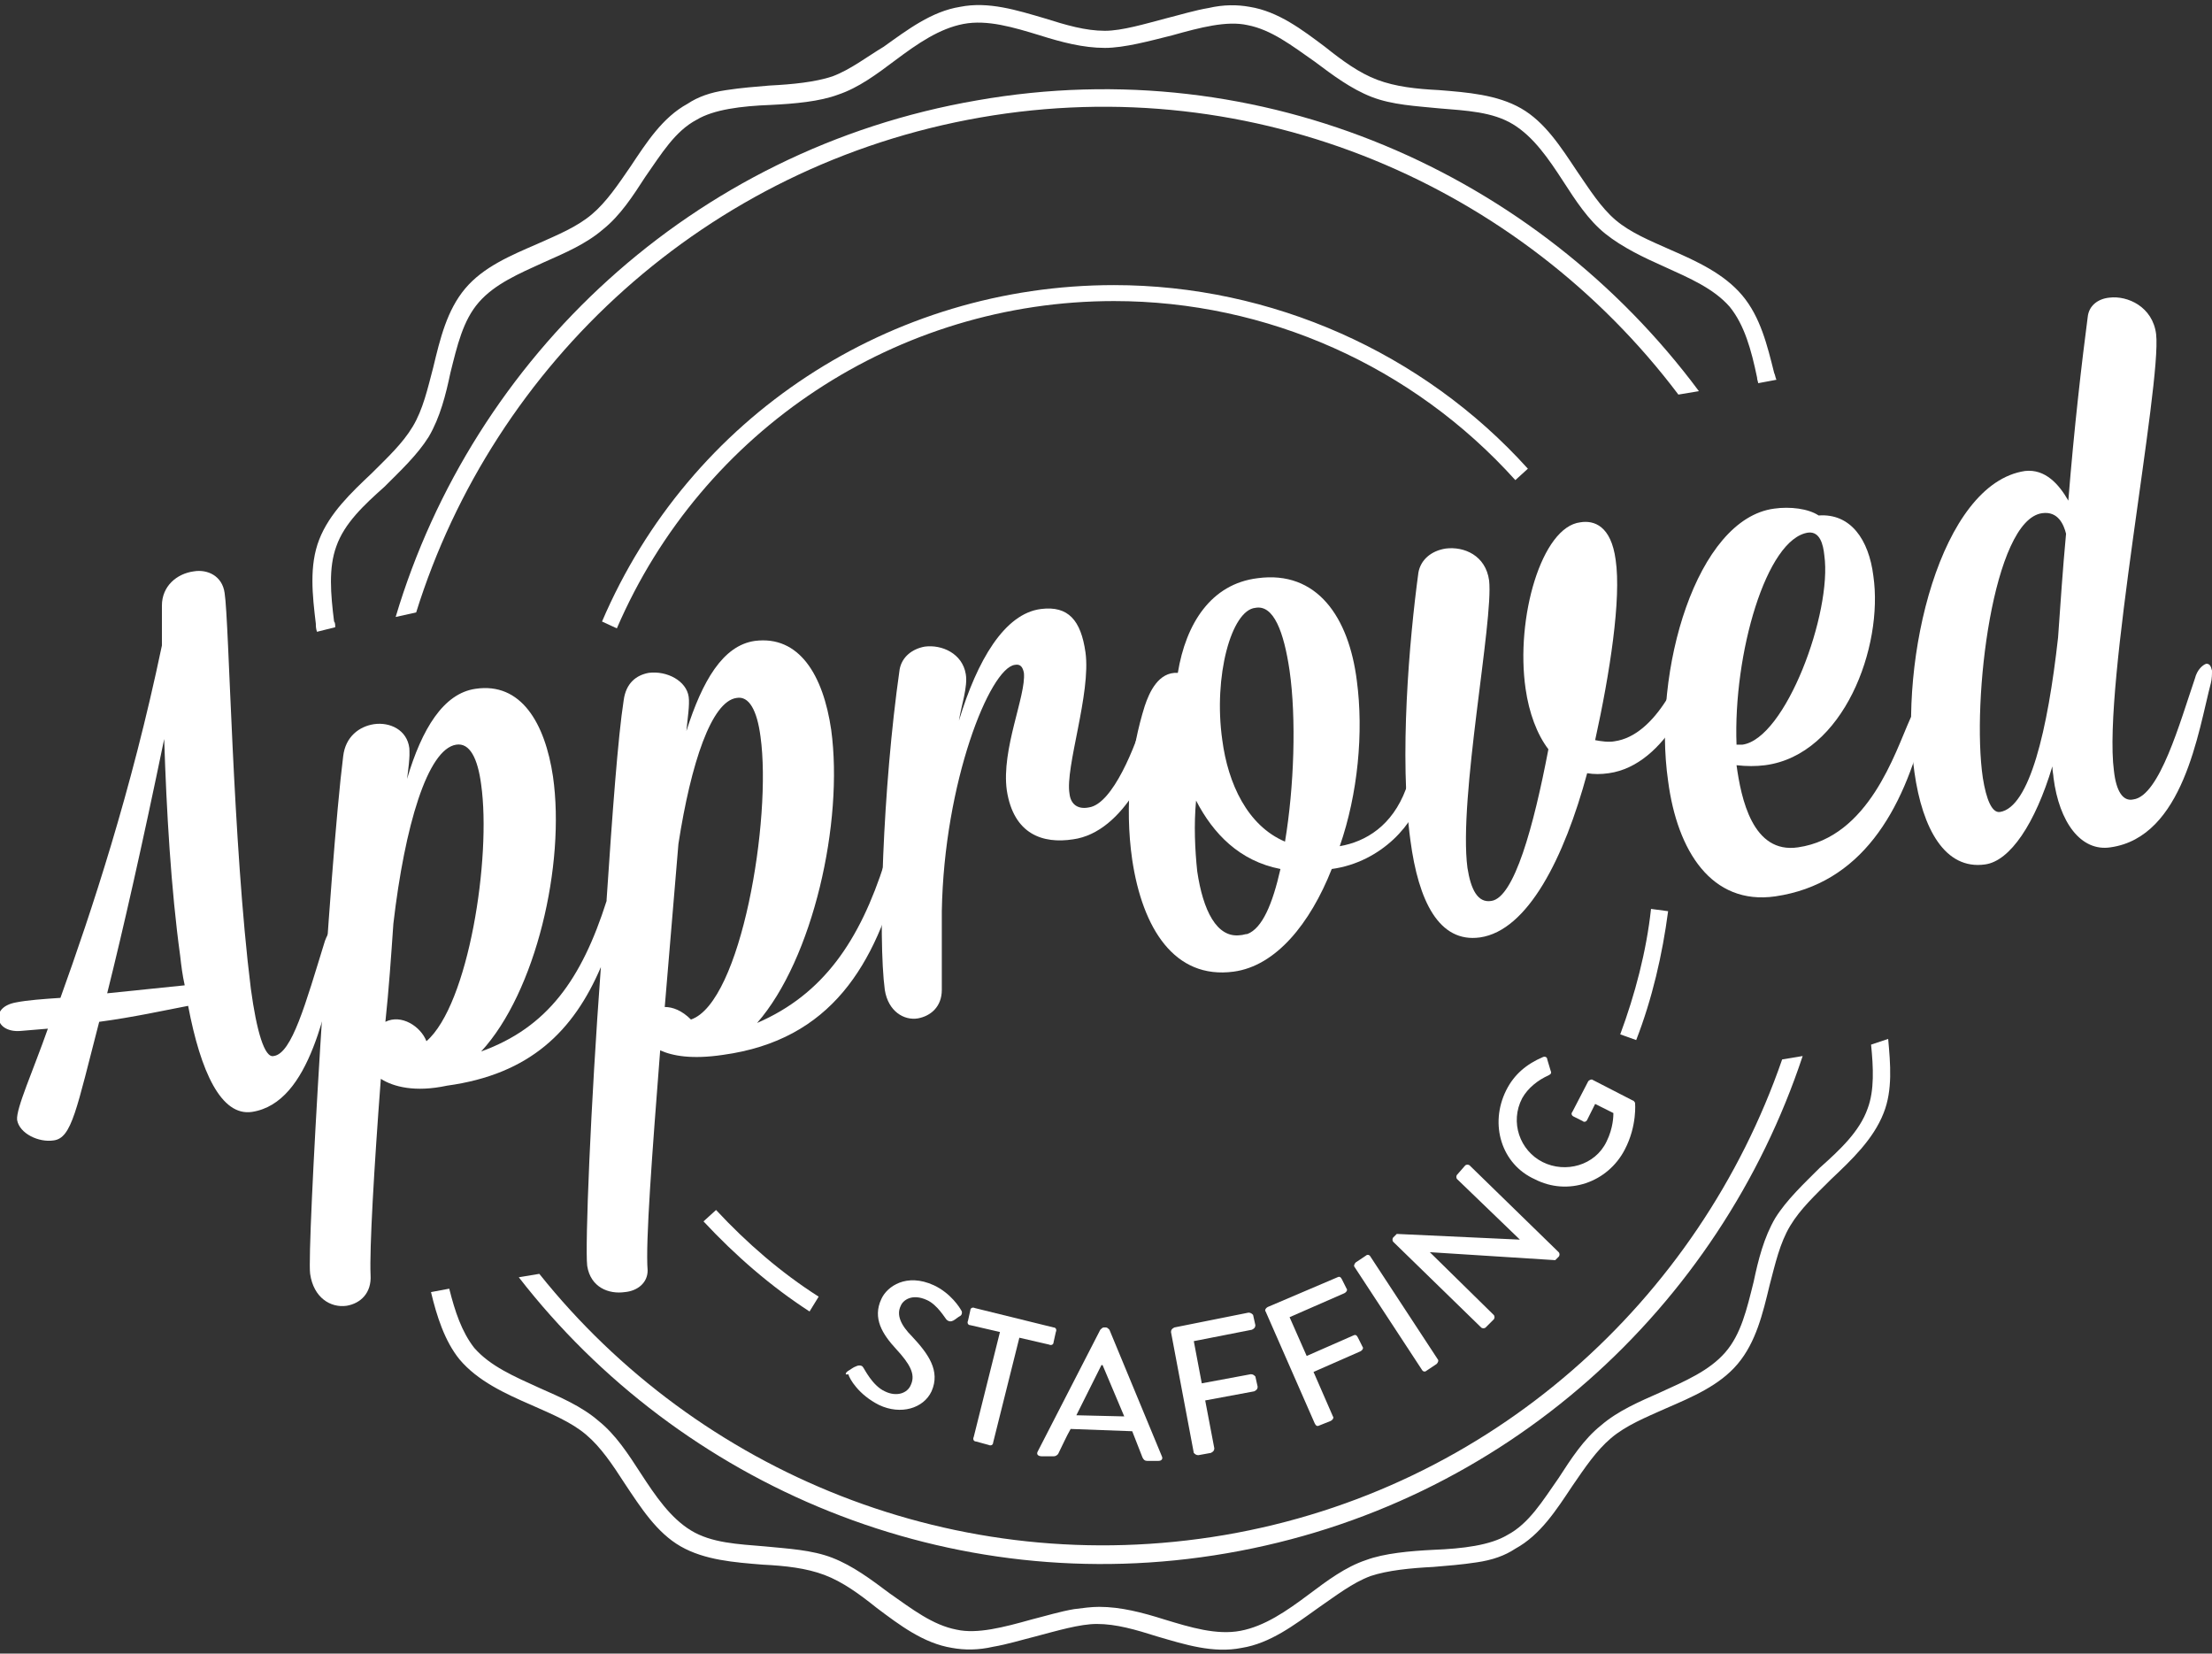
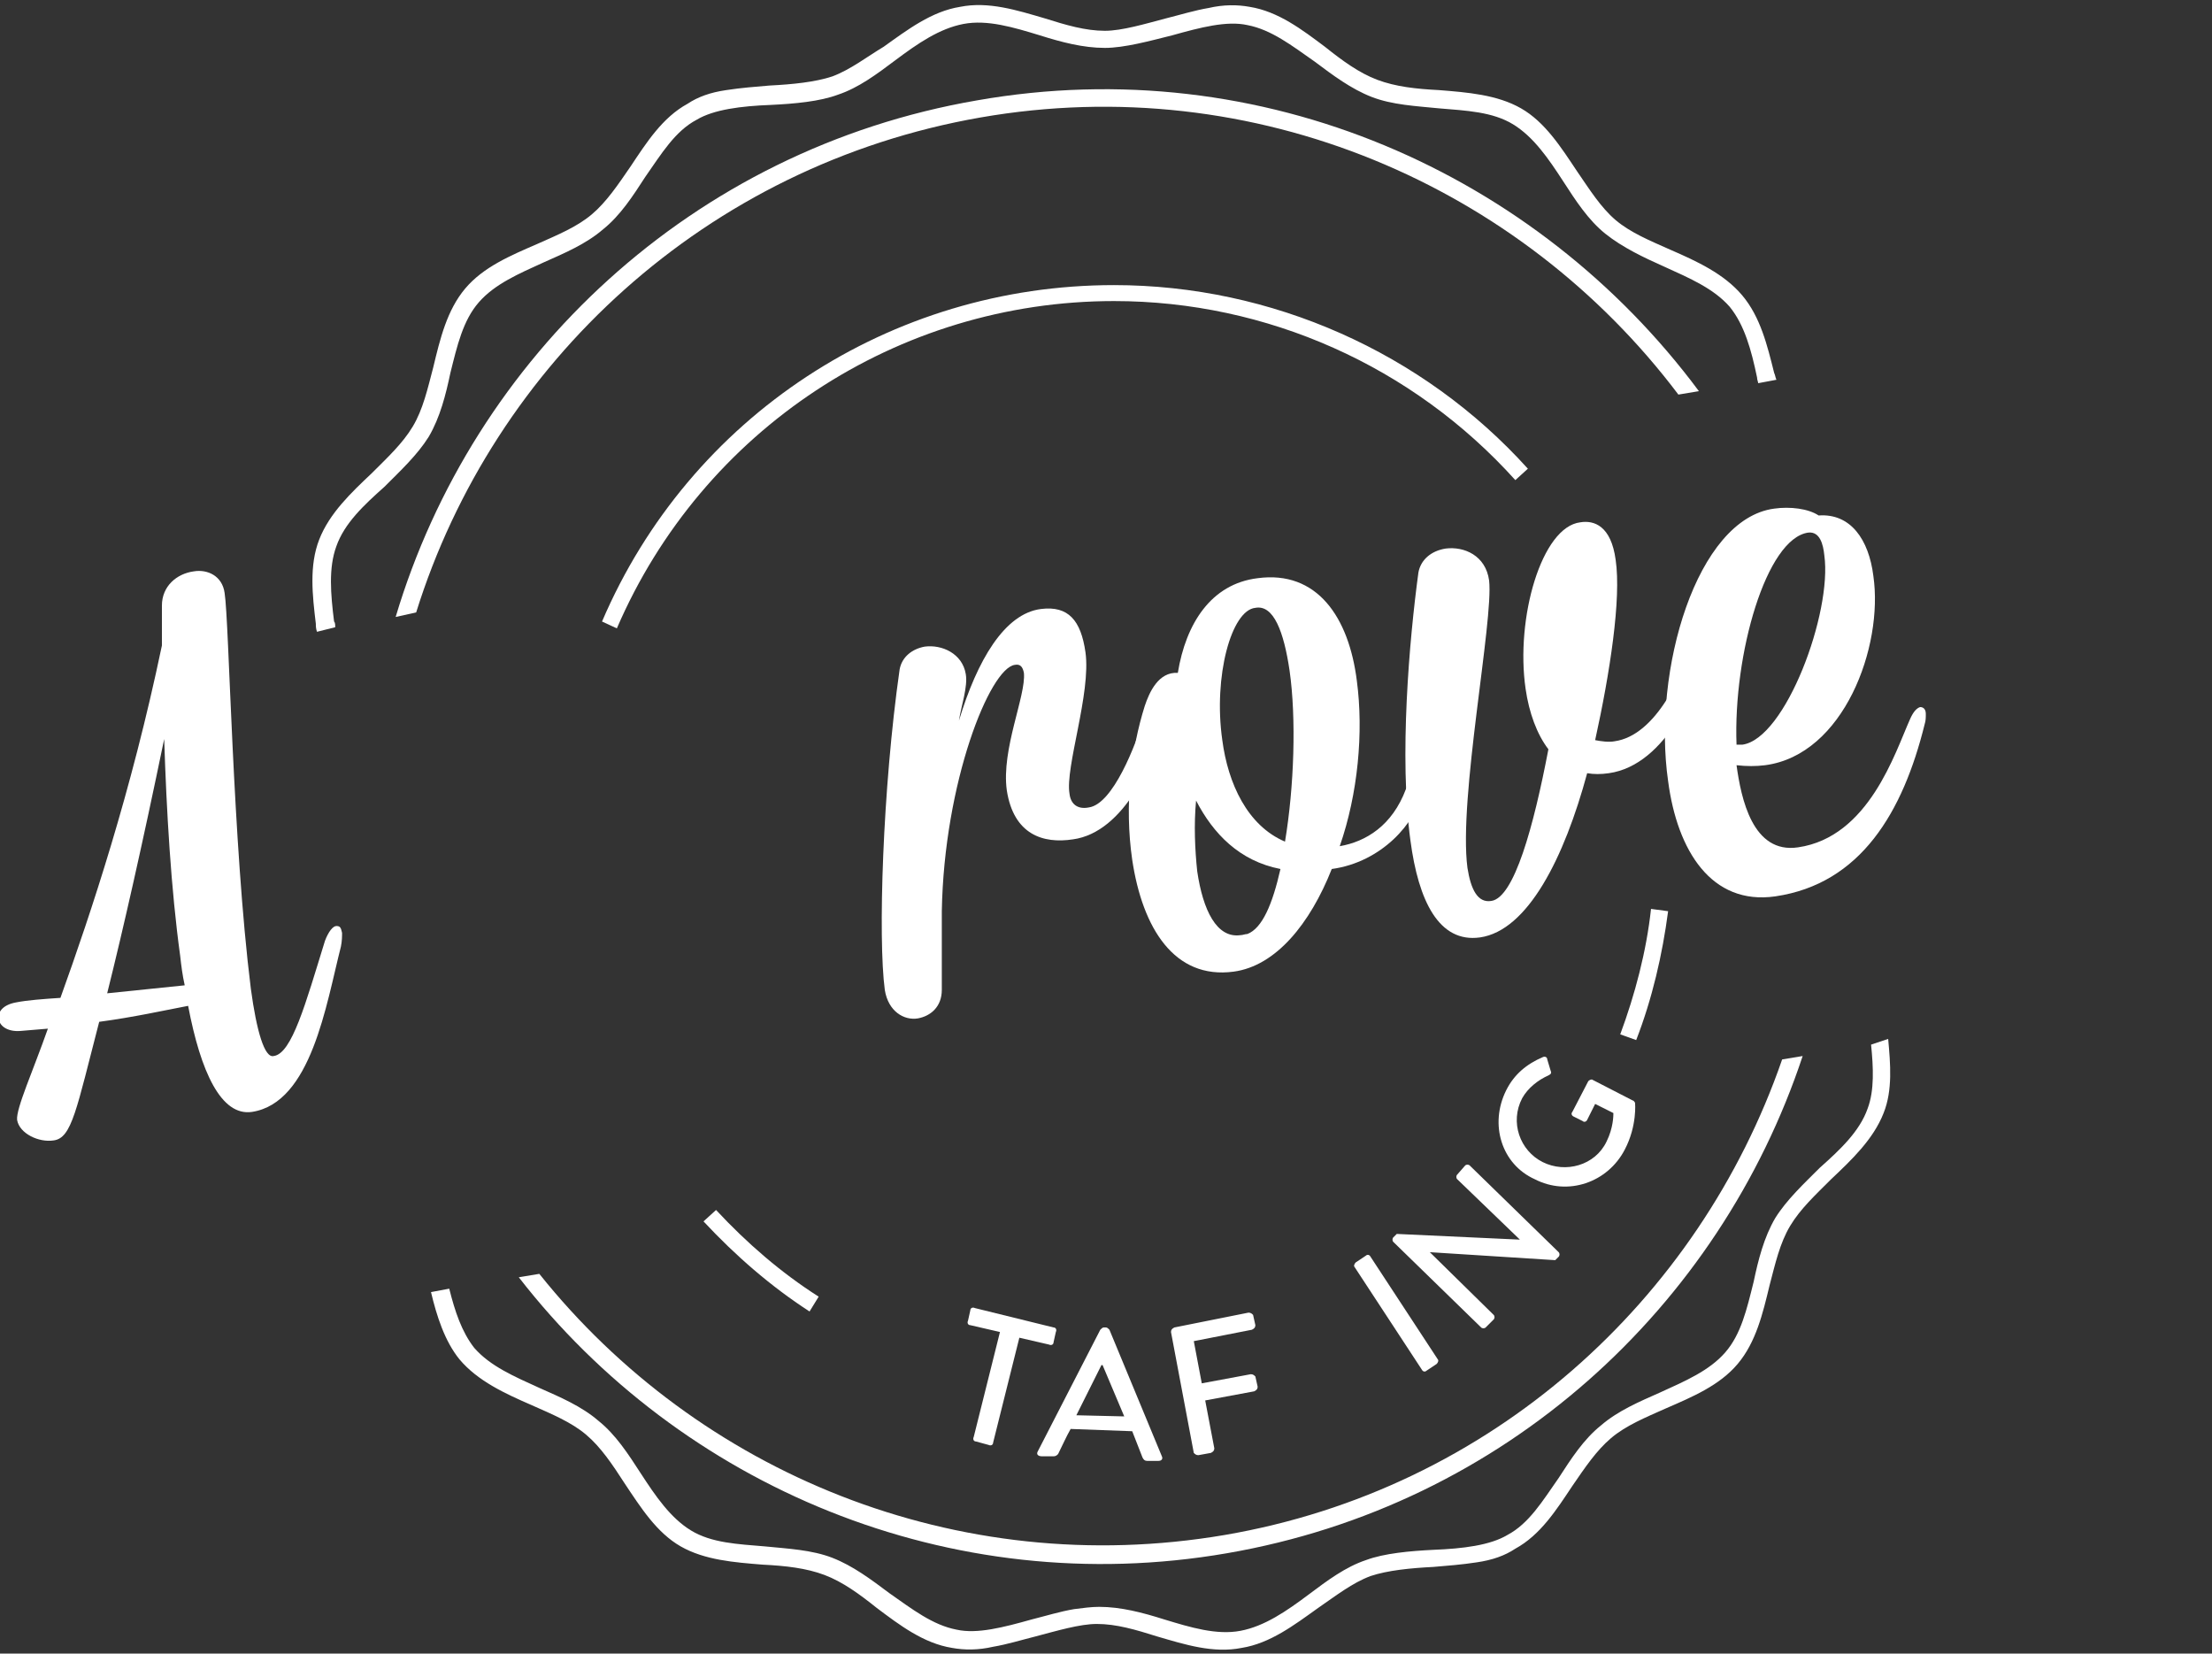
<svg xmlns="http://www.w3.org/2000/svg" version="1.1" id="Layer_1" x="0px" y="0px" viewBox="0 0 194 145" style="enable-background:new 0 0 194 145;" xml:space="preserve">
  <rect x="0" y="0" width="194" height="145" fill="#333333" stroke="none" />
  <style type="text/css">
	.st0{fill:#FFFFFF;}
</style>
  <g>
    <path class="st0" d="M15.8,83.8c-0.8-5.8-1.2-12.7-1.4-19c-1.9,9.2-3.6,16.7-5,22.3l6.8-0.7C16,85.5,15.9,84.7,15.8,83.8 M5.3,87.5   c2.7-7.5,6.2-18,8.9-30.9l0-3.5c0-1.7,1.3-2.8,2.8-3c1.2-0.2,2.5,0.4,2.7,1.9c0.4,2.5,0.7,21.9,2.3,34.7c0.5,3.7,1.2,6.1,2,5.9   c1.6-0.2,2.8-4.6,4.5-10.1c0.3-0.8,0.7-1.3,1-1.3c0.3,0,0.4,0.1,0.5,0.6c0,0.3,0,0.7-0.1,1.2c-1.3,5.1-2.6,13.7-7.8,14.5   c-2.7,0.4-4.5-3.5-5.6-9.3c-2.1,0.4-4.8,1-7.8,1.4c-2,7.7-2.4,10.2-4,10.4c-1.3,0.2-3-0.6-3.2-1.8c-0.1-1,1.4-4.3,2.7-8l-2.4,0.2   c-1.2,0.1-1.9-0.5-1.9-1.1c-0.1-0.6,0.4-1.2,1.5-1.4C2.4,87.7,3.8,87.6,5.3,87.5" />
-     <path class="st0" d="M58.3,88.3c0.7,0,1.5,0.3,2.3,1.1c4.4-1.5,7.1-17.6,6.1-24.8c-0.3-2.3-1-3.6-2.1-3.4c-2.2,0.3-4,5.7-5.1,12.8   L58.3,88.3z M33.8,89.6c1.4-0.7,3.1,0.4,3.6,1.7c3.7-3.2,5.7-16.1,4.8-22.5c-0.3-2.3-1-3.7-2.2-3.5c-2.5,0.4-4.5,7.1-5.5,15.7   C34.3,83.9,34.1,86.8,33.8,89.6 M33.4,94.6c-0.6,7.9-1,14.9-0.9,17.2c0.1,1.6-0.9,2.5-2.1,2.7c-1.4,0.2-2.9-0.7-3.2-2.8   c-0.3-2.1,1.7-35.9,2.9-45.4c0.2-1.7,1.4-2.6,2.7-2.8c1.4-0.2,2.9,0.5,3.1,2.1c0,0.3,0.1,0.5-0.2,2.7c1.3-4.4,3.2-7.5,6-7.9   c4-0.6,6.1,3,6.8,7.7c1.1,7.7-1.5,18.9-6.3,24.1C48,90.1,51,85.9,53.2,79c0-0.1,0-0.1,0-0.1c0.5-7.5,1-14.3,1.5-17.5   c0.2-1.5,1.1-2.2,2.2-2.4c1.6-0.2,3.3,0.7,3.5,2.1c0.1,0.7-0.1,1.9-0.2,3c1.4-4.4,3.2-7.5,6-7.9c3.9-0.5,6,3,6.7,7.8   c1.1,8.1-1.6,20.1-6.5,25.7c5.8-2.5,9-7.2,11.2-14.1c0.2-0.8,0.6-1.1,0.9-1.2c0.3,0,0.5,0.2,0.6,0.6c0,0.3,0,0.6-0.1,1   c-2.2,8.6-6.1,15.2-15.6,16.5c-2.7,0.4-4.4,0.1-5.5-0.4c-0.7,9-1.3,16.9-1.1,19.3c0,1.1-0.9,1.8-2,1.9c-1.4,0.2-3-0.4-3.3-2.3   c-0.2-1.7,0.3-14.1,1.2-26.2c-2.4,5.6-6.2,9.4-13.5,10.4C36.4,95.8,34.5,95.3,33.4,94.6" />
    <path class="st0" d="M82.6,86.8c0,1.5-1,2.3-2.1,2.5c-1.2,0.2-2.6-0.6-2.9-2.5c-0.6-4.5-0.2-17.6,1.3-28.1c0.2-1.1,1.1-1.8,2.2-2   c1.5-0.2,3.3,0.6,3.6,2.4c0.2,1.1-0.4,2.8-0.6,4.1c1.6-5.3,4-9.4,7.2-9.8c2.4-0.3,3.5,1,3.9,3.8c0.5,3.6-1.8,10.1-1.4,12.4   c0.1,0.9,0.7,1.4,1.7,1.2c2.1-0.3,4.1-5.4,4.9-8.1c0.3-1,0.6-1.7,1-1.7c0.7-0.1,0.6,1.3,0.6,1.8c-0.5,3.8-3.4,10.2-7.9,10.8   c-2.6,0.4-5.2-0.4-5.8-4.3c-0.5-3.6,1.7-8.3,1.5-10.3c-0.1-0.5-0.3-0.8-0.8-0.7c-2.2,0.3-6.2,10.3-6.4,21.6L82.6,86.8z" />
    <path class="st0" d="M107.2,64.9c0.5,3.8,2.2,7.5,5.5,8.9c0.8-4.8,1-10.8,0.4-15c-0.5-3.4-1.4-5.8-3-5.5   C108,53.5,106.4,59.3,107.2,64.9 M112.3,76.2c-3.6-0.7-5.9-3.1-7.4-6c-0.2,2.1-0.1,4.3,0.1,6.2c0.5,3.4,1.7,5.9,3.8,5.6   c0.2,0,0.4-0.1,0.6-0.1C110.7,81.4,111.6,79.3,112.3,76.2 M116.8,76.2c-1.9,4.8-4.9,8.5-8.6,9c-5.2,0.7-8-3.8-8.9-9.8   c-0.7-4.8-0.1-9.7,1.1-13.5c0.4-1.2,1.2-3,2.9-2.9c0.7-4.3,2.9-7.8,7-8.3c5.2-0.7,8,3.4,8.7,9c0.6,4.5,0.1,9.9-1.5,14.5   c2.3-0.4,4.6-1.8,5.8-5c0.3-0.7,0.6-1.2,1-1.3c0.2,0,0.4,0.1,0.5,0.4c0,0.3,0,0.7-0.1,1.2C124.2,72.1,121.2,75.6,116.8,76.2" />
    <path class="st0" d="M128.7,76.1c0.3,1.9,0.9,3.1,2.1,2.9c2-0.3,3.7-6.5,5-13.3c-1-1.3-1.7-3.2-2-5.3c-0.9-6.2,1.4-14.2,4.8-14.6   c1.2-0.2,2.7,0.3,3.1,3.3c0.5,3.4-0.5,9.9-1.8,15.8c0.5,0.1,1.2,0.2,1.7,0.1c3.6-0.5,6.1-5.8,7.1-9.7c0.2-0.7,0.4-1.1,0.7-1.1   c0.3,0,0.4,0.3,0.5,0.7c0,0.2,0.1,0.5,0,0.7c-0.7,4.6-3.8,11.5-8.8,12.2c-0.7,0.1-1.3,0.1-1.9,0c-2,7.4-5.2,13.8-9.4,14.4   c-3.6,0.5-5.4-3.2-6.1-8.5c-1-7.3-0.1-17.6,0.7-23.5c0.2-1.1,1.1-1.9,2.4-2.1c1.6-0.2,3.5,0.6,3.8,2.8   C131,54.4,127.9,70,128.7,76.1" />
    <path class="st0" d="M152.8,65.3c3.8-0.5,7.9-11.6,7.2-16.6c-0.1-1-0.4-2.1-1.4-2c-3.7,0.5-6.6,10.7-6.3,18.6   C152.4,65.3,152.6,65.3,152.8,65.3 M164.3,50.5c0.9,6.2-2.6,15.7-9.5,16.6c-0.8,0.1-1.6,0.1-2.5,0c0.4,2.9,1.4,7.8,5.4,7.2   c6.2-0.9,8.5-8.3,9.8-11.2c0.3-0.7,0.6-1,0.9-1.1c0.3,0,0.5,0.2,0.5,0.6c0,0.3,0,0.6-0.1,0.9c-1.9,7.7-5.6,14-13.1,15.1   c-5.6,0.8-8.6-4-9.4-10.1c-1.4-9.7,2.5-23,9.3-23.9c1.4-0.2,3,0,3.9,0.6C162.3,45,163.9,47.3,164.3,50.5" />
-     <path class="st0" d="M181.2,46.8c-0.2-0.8-0.7-2-2.1-1.8c-4.3,0.6-6.2,16.4-5.2,23.2c0.3,1.9,0.8,3.1,1.5,3   c2.6-0.4,4.2-7.2,5.1-15.3C180.7,53.1,180.9,50,181.2,46.8 M185.4,67.6c0.2,1.8,0.8,2.7,1.7,2.5c2.3-0.3,4.1-6.8,5.4-10.6   c0.2-0.8,0.7-1.2,1-1.3c0.3,0,0.4,0.2,0.5,0.6c0,0.3,0,0.7-0.1,1.1c-1.1,4.2-2.4,13.5-8.8,14.4c-2.6,0.4-4.5-2.2-5-6.1   c0-0.2-0.1-0.6-0.1-1c-1.5,5-3.7,8.3-5.9,8.6c-3.5,0.5-5.5-3.1-6.2-8.1c-1.4-9.9,2.3-25.3,9.7-26.4c1.8-0.2,3,1.2,3.8,2.6   c0.5-6.3,1.2-12.3,1.7-16.1c0.1-1,0.9-1.6,1.9-1.7c1.6-0.2,3.8,0.8,4.1,3.2C189.6,33.7,184.4,60.1,185.4,67.6" />
    <path class="st0" d="M29.4,55c0-0.2,0-0.4-0.1-0.5c-0.3-2.4-0.5-4.7,0.2-6.6c0.7-2,2.4-3.6,4.2-5.2c1.4-1.4,2.9-2.8,3.9-4.4   c1-1.7,1.5-3.7,1.9-5.6c0.6-2.4,1.1-4.6,2.5-6.2c1.4-1.6,3.5-2.5,5.7-3.5c1.8-0.8,3.7-1.6,5.2-2.9c1.5-1.2,2.6-2.9,3.7-4.6   c1.4-2,2.6-4,4.5-5c1.5-0.9,3.9-1.2,6.5-1.3c2.1-0.1,4.3-0.3,5.9-0.9c1.8-0.6,3.4-1.8,5-3c2-1.5,3.9-2.8,6-3.2   c2.1-0.4,4.4,0.3,6.7,1c1.9,0.6,3.8,1.1,5.7,1.1c1.7,0,3.9-0.6,5.9-1.1c2.5-0.7,4.8-1.3,6.6-0.9c2.1,0.4,3.9,1.8,5.9,3.2   c1.6,1.2,3.2,2.4,5,3.1c1.8,0.7,3.9,0.8,5.9,1c2.4,0.2,4.7,0.3,6.5,1.4c1.8,1.1,3.1,3,4.4,5c1.1,1.7,2.2,3.4,3.7,4.6   c1.5,1.2,3.4,2.1,5.2,2.9c2.2,1,4.3,1.9,5.7,3.5c1.3,1.6,1.9,3.8,2.4,6.2c0,0.2,0.1,0.4,0.1,0.5l1.6-0.3c-0.1-0.2-0.1-0.4-0.2-0.6   c-0.6-2.4-1.2-4.9-2.8-6.8c-1.6-1.9-4-3-6.3-4c-1.8-0.8-3.5-1.5-4.8-2.6c-1.3-1.1-2.3-2.7-3.4-4.3c-1.4-2.1-2.8-4.3-4.9-5.5   c-2.1-1.2-4.7-1.4-7.2-1.6c-2-0.1-3.8-0.3-5.4-0.9c-1.6-0.6-3.1-1.7-4.6-2.9c-2-1.5-4.1-3.1-6.6-3.5c-1.1-0.2-2.3-0.2-3.6,0.1   c-1.2,0.2-2.5,0.6-3.7,0.9c-1.9,0.5-3.9,1.1-5.4,1.1c-1.7,0-3.4-0.5-5.3-1.1c-2.4-0.7-4.9-1.5-7.4-1c-2.5,0.4-4.6,2-6.7,3.5   C76,5,74.6,6.1,73,6.7c-1.5,0.5-3.5,0.7-5.5,0.8c-1.2,0.1-2.5,0.2-3.8,0.4c-1.4,0.2-2.5,0.6-3.4,1.2c-2.2,1.2-3.6,3.4-5,5.5   c-1.1,1.6-2.1,3.1-3.4,4.2c-1.3,1.1-3,1.8-4.8,2.6c-2.3,1-4.7,2-6.3,3.9c-1.6,1.9-2.2,4.4-2.8,6.9c-0.5,1.9-0.9,3.7-1.8,5.2   c-0.9,1.5-2.2,2.7-3.6,4.1c-1.8,1.7-3.7,3.5-4.6,5.8c-0.9,2.3-0.6,4.9-0.3,7.4c0,0.2,0,0.4,0.1,0.7L29.4,55z" />
    <path class="st0" d="M164.1,91.6c0.2,2,0.3,4-0.3,5.6c-0.7,2-2.4,3.6-4.2,5.2c-1.4,1.4-2.9,2.8-3.9,4.4c-1,1.7-1.5,3.7-1.9,5.6   c-0.6,2.4-1.1,4.6-2.5,6.2c-1.4,1.6-3.5,2.5-5.7,3.5c-1.8,0.8-3.7,1.6-5.2,2.9c-1.5,1.2-2.6,2.9-3.7,4.6c-1.4,2-2.6,4-4.5,5   c-1.5,0.9-3.9,1.2-6.5,1.3c-2,0.1-4.3,0.3-5.9,0.9c-1.8,0.6-3.4,1.8-5,3c-2,1.5-3.9,2.8-6,3.2c-2.1,0.4-4.4-0.3-6.7-1   c-1.9-0.6-3.8-1.1-5.7-1.1c-0.7,0-1.4,0.1-2.2,0.2c-1.2,0.2-2.5,0.6-3.7,0.9c-2.5,0.7-4.8,1.3-6.6,0.9c-2.1-0.4-3.9-1.8-5.9-3.2   c-1.6-1.2-3.2-2.4-5-3.1c-1.8-0.7-3.9-0.8-5.9-1c-2.4-0.2-4.7-0.3-6.5-1.4c-1.8-1.1-3.1-3-4.4-5c-1.1-1.7-2.2-3.4-3.7-4.6   c-1.5-1.3-3.4-2.1-5.2-2.9c-2.2-1-4.3-1.9-5.7-3.5c-1.1-1.4-1.7-3.2-2.2-5.2l-1.6,0.3c0.5,2.1,1.2,4.3,2.5,5.9c1.6,1.9,4,3,6.3,4   c1.8,0.8,3.5,1.5,4.8,2.6c1.3,1.1,2.3,2.6,3.4,4.3c1.4,2.1,2.8,4.3,4.9,5.5c2.1,1.2,4.7,1.4,7.2,1.6c2,0.1,3.8,0.3,5.4,0.9   c1.6,0.6,3.1,1.7,4.6,2.9c2,1.5,4.1,3.1,6.6,3.5c1.1,0.2,2.3,0.2,3.6-0.1c1.2-0.2,2.5-0.6,3.7-0.9c1.9-0.5,3.9-1.1,5.4-1.1   c1.7,0,3.4,0.5,5.3,1.1c2.4,0.7,4.9,1.5,7.4,1c2.5-0.4,4.6-2,6.7-3.5c1.6-1.1,3-2.2,4.6-2.8c1.5-0.5,3.5-0.7,5.5-0.8   c1.2-0.1,2.5-0.2,3.8-0.4c1.4-0.2,2.5-0.6,3.4-1.2c2.2-1.2,3.6-3.4,5-5.5c1.1-1.6,2.1-3.1,3.4-4.2c1.3-1.1,3-1.8,4.8-2.6   c2.3-1,4.7-2,6.3-3.9c1.6-1.9,2.2-4.4,2.8-6.9c0.5-1.9,0.9-3.7,1.8-5.2c0.9-1.5,2.2-2.7,3.6-4.1c1.8-1.7,3.7-3.5,4.6-5.8   c0.8-2,0.6-4.3,0.4-6.5L164.1,91.6z" />
    <path class="st0" d="M156.3,92.9c-7.3,21.1-25.5,37.7-48.9,41.7c-23.5,4-46.2-5.5-60.1-22.9l-1.8,0.3   c14.2,18.3,37.8,28.4,62.1,24.2c24.4-4.2,43.2-21.6,50.5-43.6L156.3,92.9z" />
    <path class="st0" d="M36.5,53.7C43.3,31.9,61.9,14.5,86,10.3c24.1-4.2,47.4,6,61.2,24.3l1.8-0.3C134.8,15.2,110.7,4.4,85.7,8.8   c-25,4.3-44.2,22.5-51,45.3L36.5,53.7z" />
    <path class="st0" d="M54.1,55.1l-1.3-0.6C60.5,36.5,78.1,25,97.7,25c13.8,0,27.1,5.9,36.3,16.1l-1.1,1c-9-10-21.8-15.7-35.2-15.7   C78.7,26.4,61.6,37.7,54.1,55.1" />
    <path class="st0" d="M143.5,91.2l-1.4-0.5c1.3-3.5,2.3-7.3,2.7-11l1.5,0.2C145.8,83.7,144.9,87.6,143.5,91.2" />
    <path class="st0" d="M71,115c-3.4-2.2-6.5-4.9-9.3-7.9l1.1-1c2.7,2.9,5.7,5.5,9,7.6L71,115z" />
-     <path class="st0" d="M74.4,120.2c0.2-0.1,0.4-0.3,0.7-0.4c0.2-0.1,0.5-0.1,0.6,0.1c0.1,0.1,0.8,1.6,1.9,2.1c1,0.5,2,0.2,2.3-0.6   c0.4-0.9-0.1-1.8-1.3-3.1c-1.2-1.3-2.1-2.7-1.3-4.4c0.5-1.1,2.2-2.3,4.6-1.2c1.5,0.7,2.3,2,2.4,2.2c0.1,0.1,0.1,0.4-0.1,0.5   c-0.2,0.1-0.4,0.3-0.6,0.4c-0.2,0.1-0.4,0.1-0.6-0.1c-0.1-0.1-0.8-1.3-1.7-1.7c-1.3-0.6-2.1,0-2.3,0.5c-0.4,0.8,0,1.7,1,2.7   c1.4,1.5,2.5,3,1.7,4.8c-0.7,1.5-2.7,2.1-4.6,1.2c-1.8-0.9-2.6-2.3-2.7-2.7C74.1,120.6,74.1,120.4,74.4,120.2" />
    <path class="st0" d="M87.7,116.8l-2.6-0.6c-0.2,0-0.3-0.2-0.2-0.4l0.2-0.9c0-0.2,0.2-0.3,0.4-0.2l6.9,1.7c0.2,0,0.3,0.2,0.2,0.4   l-0.2,0.9c0,0.2-0.2,0.3-0.4,0.2l-2.6-0.6l-2.3,9.2c0,0.2-0.2,0.3-0.4,0.2l-1.1-0.3c-0.2,0-0.3-0.2-0.2-0.4L87.7,116.8z" />
    <path class="st0" d="M98.6,124.2l-1.9-4.5l-0.1,0l-2.2,4.4L98.6,124.2z M91,127.3l5.5-10.7c0.1-0.1,0.2-0.2,0.3-0.2l0.2,0   c0.1,0,0.2,0.1,0.3,0.2l4.6,11.1c0.1,0.2,0,0.4-0.3,0.4l-1,0c-0.2,0-0.3-0.1-0.4-0.3l-0.9-2.3l-5.4-0.2c-0.4,0.7-0.7,1.4-1.1,2.2   c-0.1,0.1-0.2,0.2-0.4,0.2l-1,0C91,127.7,90.9,127.5,91,127.3" />
    <path class="st0" d="M102.7,116.8c0-0.2,0.1-0.3,0.3-0.4l6.5-1.3c0.2,0,0.3,0.1,0.4,0.2l0.2,0.9c0,0.2-0.1,0.3-0.3,0.4l-5.1,1   l0.7,3.7l4.3-0.8c0.2,0,0.3,0.1,0.4,0.2l0.2,0.9c0,0.2-0.1,0.3-0.3,0.4l-4.3,0.8l0.8,4.2c0,0.2-0.1,0.3-0.3,0.4l-1.1,0.2   c-0.2,0-0.3-0.1-0.4-0.2L102.7,116.8z" />
-     <path class="st0" d="M111,115c-0.1-0.1,0-0.3,0.2-0.4l6.1-2.6c0.2-0.1,0.3,0,0.4,0.2l0.4,0.8c0.1,0.1,0,0.3-0.2,0.4l-4.8,2.1   l1.5,3.4l4.1-1.8c0.2-0.1,0.3,0,0.4,0.2l0.4,0.8c0.1,0.1,0,0.3-0.2,0.4l-4.1,1.8l1.7,3.9c0.1,0.1,0,0.3-0.2,0.4l-1,0.4   c-0.2,0.1-0.3,0-0.4-0.2L111,115z" />
    <path class="st0" d="M118.8,111.1c-0.1-0.1,0-0.3,0.1-0.4l0.9-0.6c0.1-0.1,0.3-0.1,0.4,0.1l5.9,9c0.1,0.1,0,0.3-0.1,0.4l-0.9,0.6   c-0.1,0.1-0.3,0.1-0.4-0.1L118.8,111.1z" />
    <path class="st0" d="M122.2,108.9c-0.1-0.1-0.1-0.3,0-0.4l0.3-0.3l10.8,0.5l0,0l-5.5-5.3c-0.1-0.1-0.1-0.3,0-0.4l0.7-0.8   c0.1-0.1,0.3-0.1,0.4,0l7.8,7.6c0.1,0.1,0.1,0.3,0,0.4l-0.3,0.3l-11-0.7l0,0l5.6,5.5c0.1,0.1,0.1,0.3,0,0.4l-0.7,0.7   c-0.1,0.1-0.3,0.1-0.4,0L122.2,108.9z" />
    <path class="st0" d="M132.1,95.6c0.7-1.4,1.8-2.3,3.2-2.9c0.2-0.1,0.4,0,0.4,0.2c0.1,0.3,0.2,0.7,0.3,1c0.1,0.2,0,0.3-0.2,0.4   c-0.9,0.4-1.8,1.1-2.3,2c-1.1,2.1-0.2,4.6,1.8,5.6c2,1,4.6,0.3,5.6-1.8c0.6-1.2,0.6-2.3,0.6-2.5l-1.6-0.8l-0.7,1.4   c-0.1,0.2-0.3,0.2-0.4,0.1l-0.8-0.4c-0.2-0.1-0.2-0.3-0.1-0.4l1.4-2.7c0.1-0.1,0.3-0.2,0.4-0.1c1.2,0.6,2.3,1.2,3.5,1.8   c0.1,0,0.2,0.2,0.2,0.2c0,0,0.2,2-0.9,4.1c-1.5,2.9-5,4.1-7.9,2.6C131.7,102.1,130.6,98.6,132.1,95.6" />
  </g>
</svg>